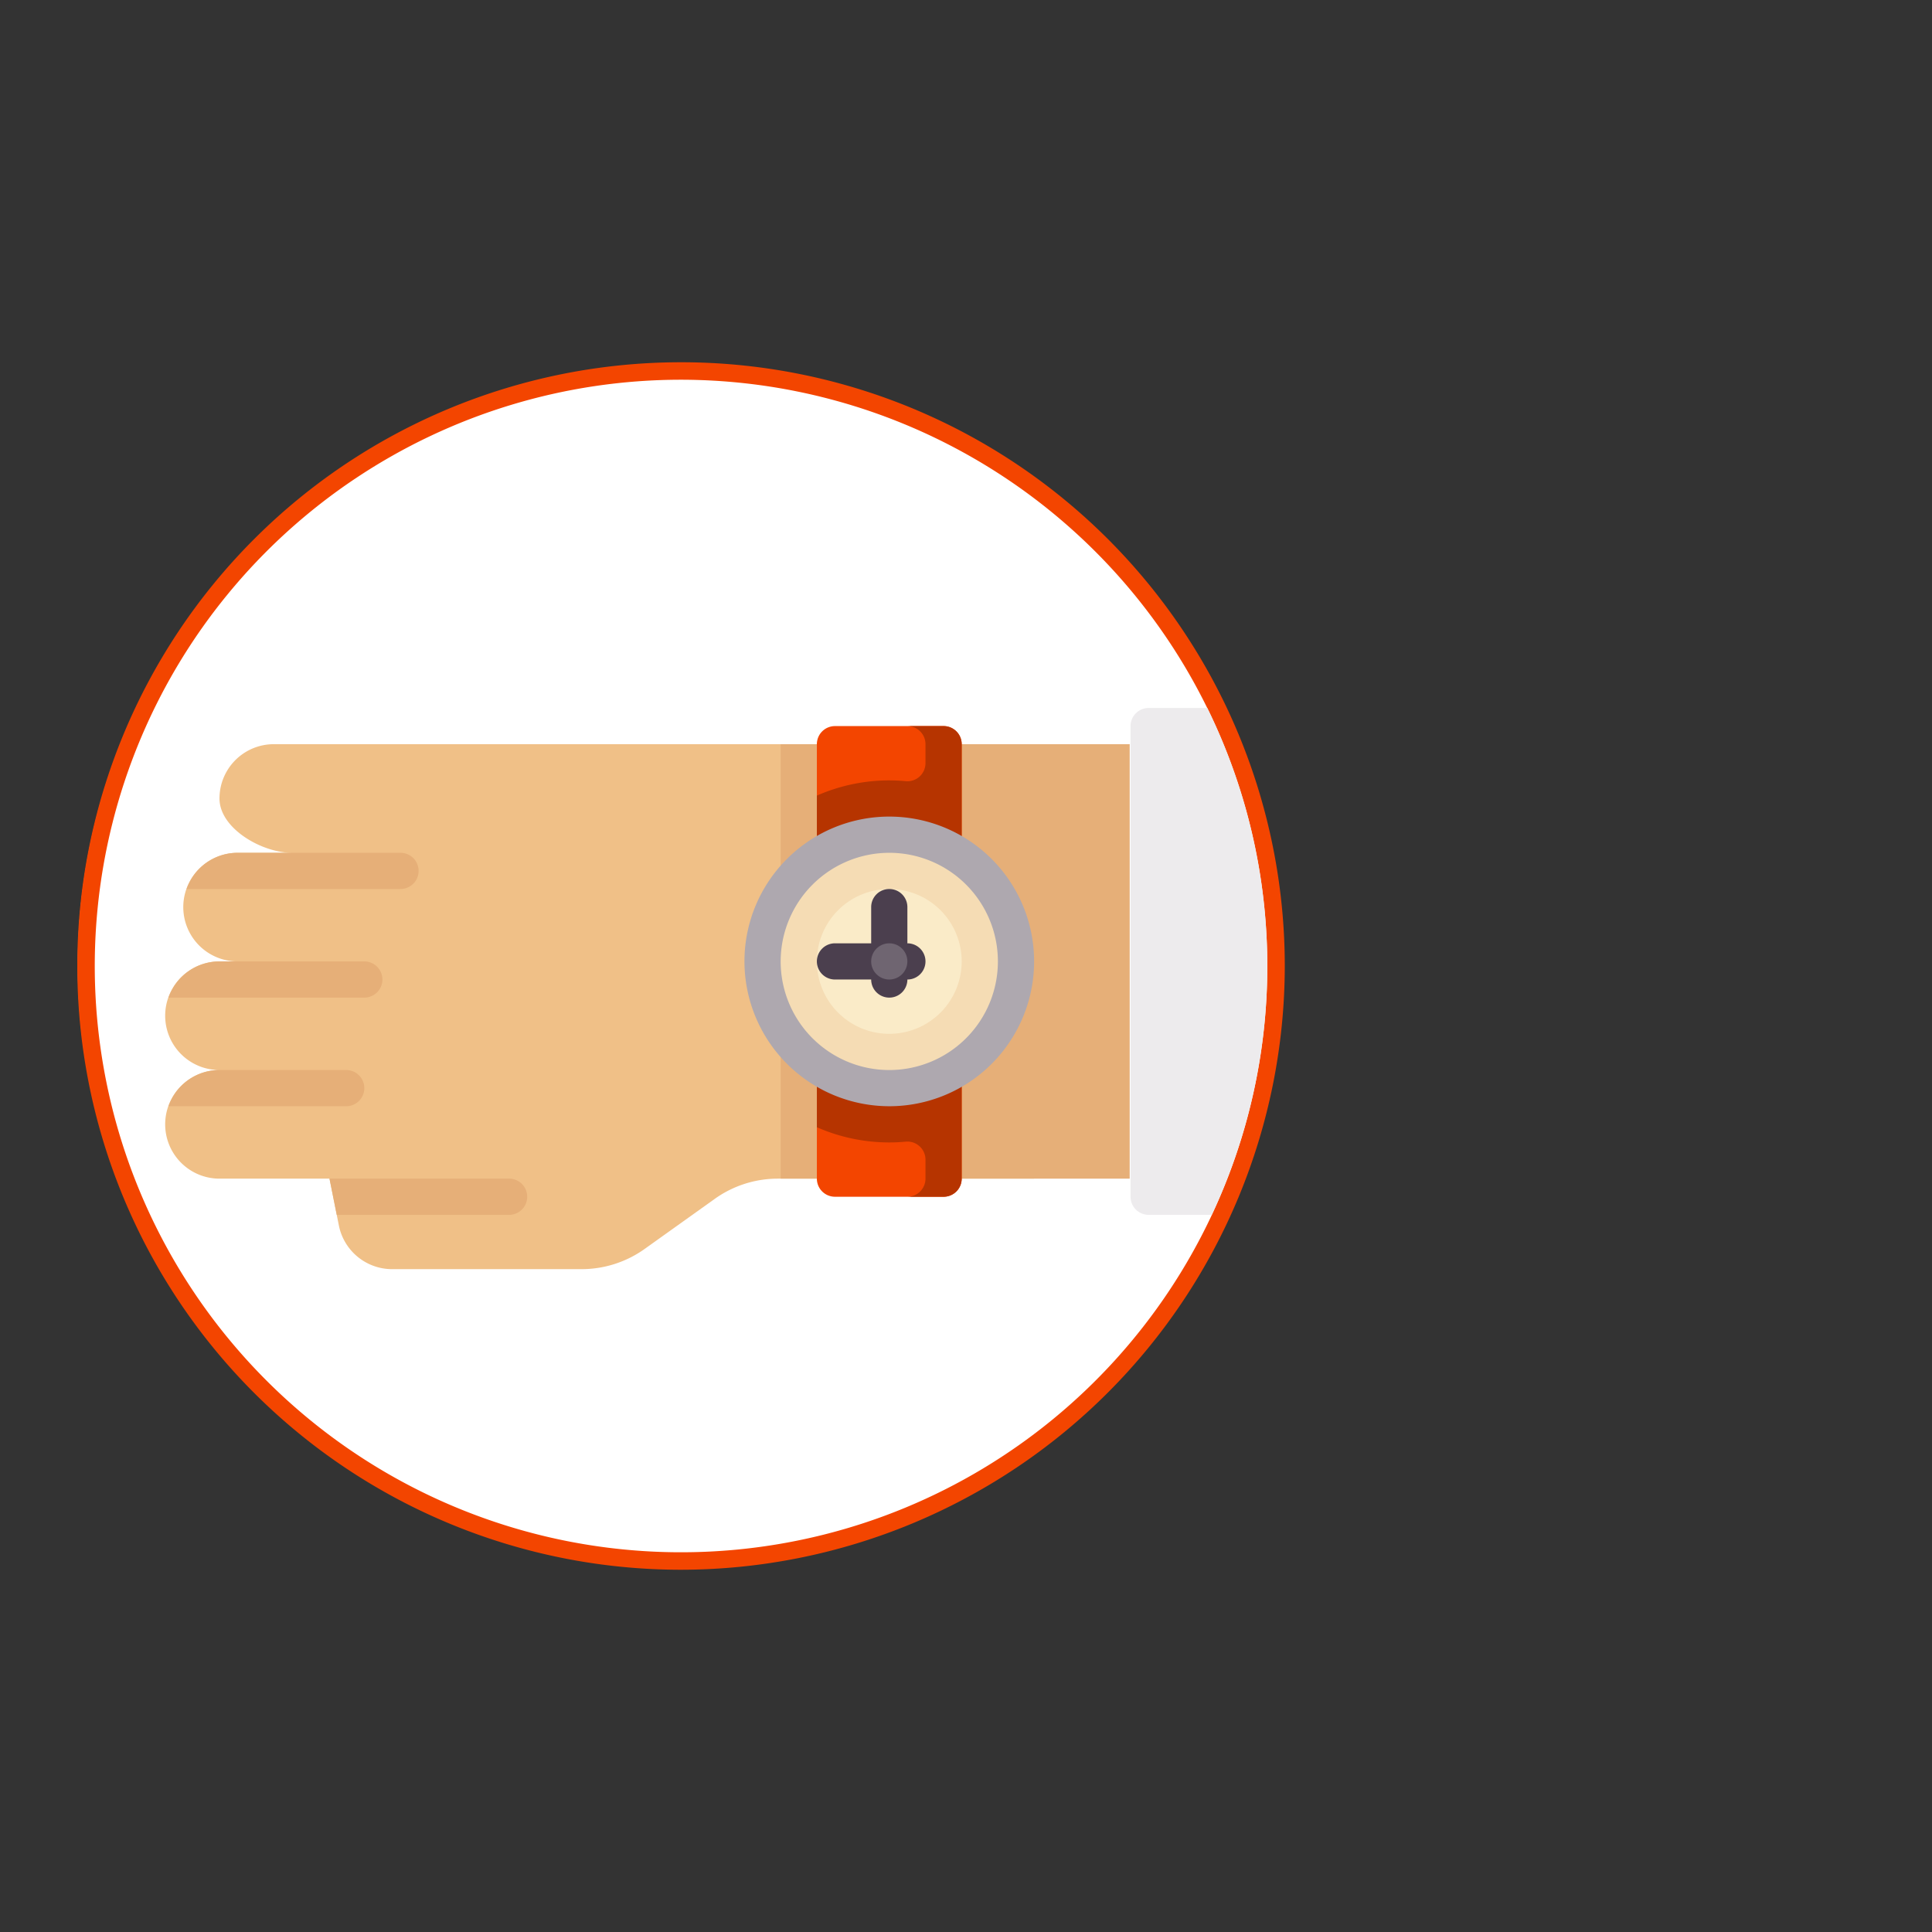
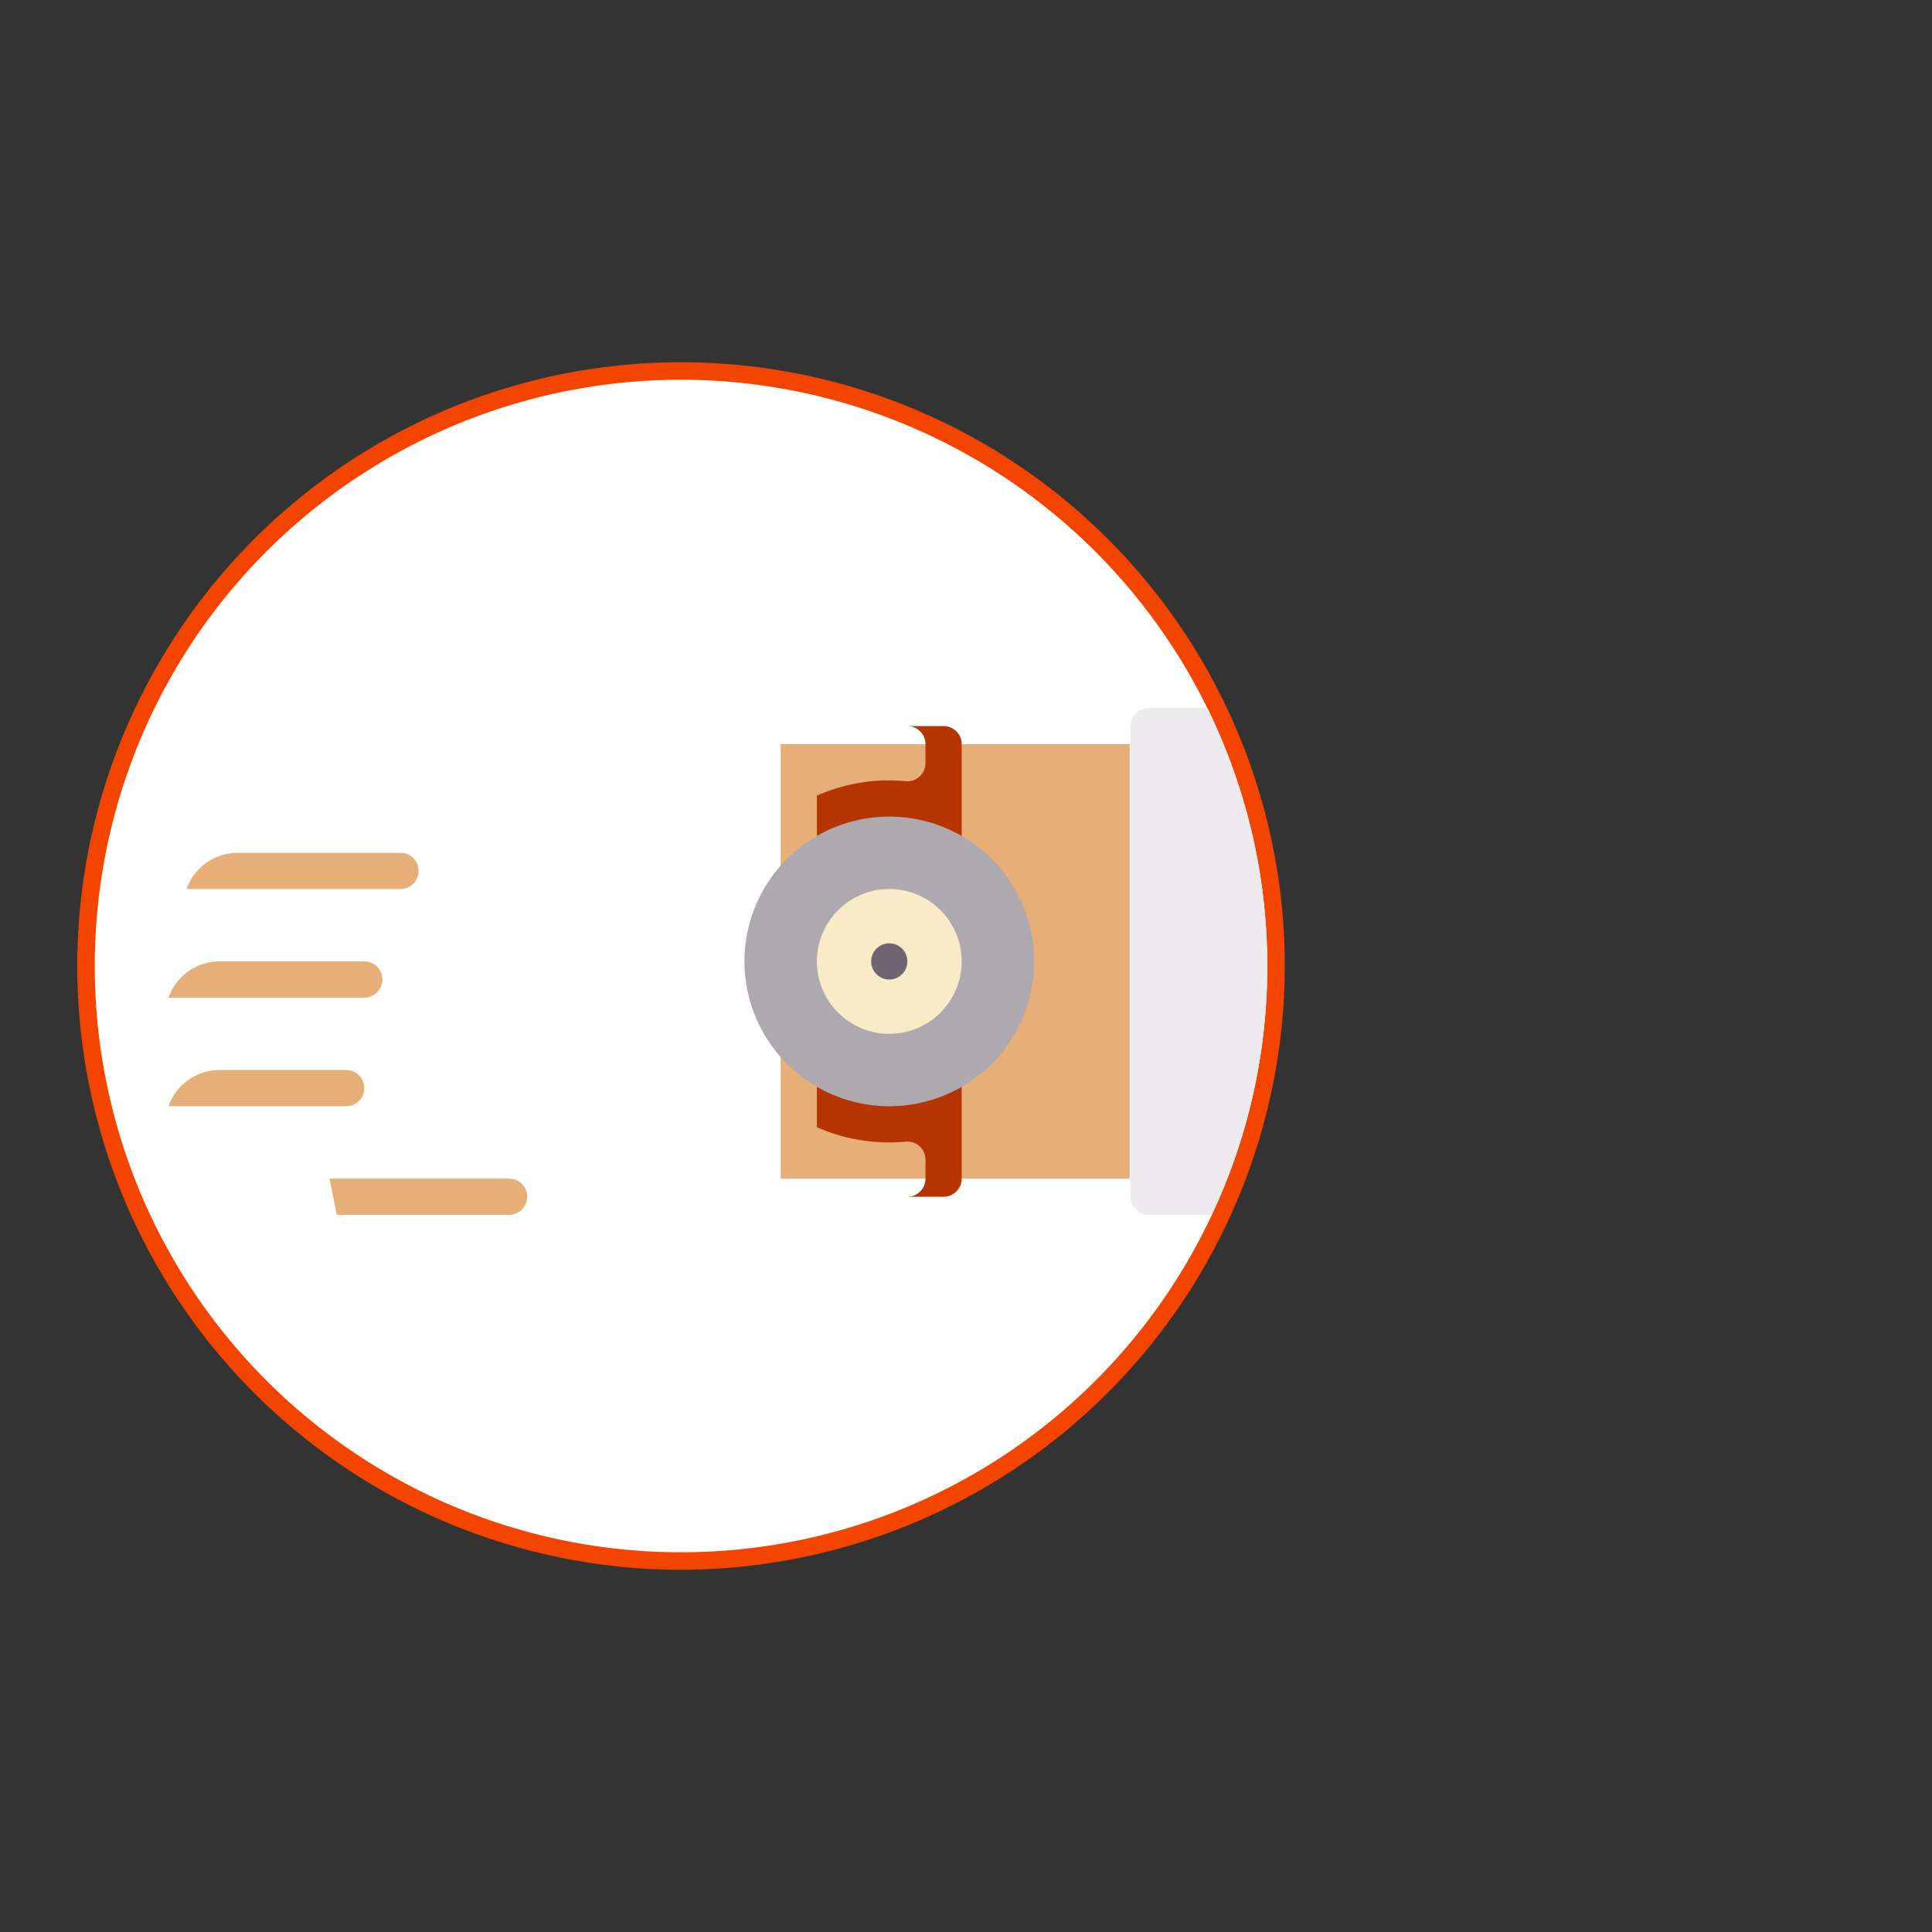
<svg xmlns="http://www.w3.org/2000/svg" width="200" height="200" viewBox="0 0 200 200">
  <rect x="0" y="0" width="200" height="200" fill="#333333" stroke="none" />
  <defs>
    <style>.cls-2{fill:#f34500}.cls-5{fill:#e6af78}</style>
  </defs>
  <g id="Layer_2" data-name="Layer 2">
    <g id="Layer_1-2" data-name="Layer 1">
      <circle cx="69.831" cy="99.935" r="61.781" fill="#fff" />
      <path class="cls-2" d="M70.501 162.5a62.5 62.5 0 1162.5-62.501 62.572 62.572 0 01-62.5 62.501zm0-123.191a60.691 60.691 0 1060.691 60.69 60.759 60.759 0 00-60.691-60.69z" />
      <path fill="none" d="M0 0h200v200H0z" />
-       <path d="M17.099 116.391a5.622 5.622 0 005.622 5.622h11.389l.97 4.85a5.622 5.622 0 005.513 4.519h19.608a11.242 11.242 0 006.535-2.094l7.254-5.181a11.244 11.244 0 016.535-2.094h26.525V77.038H28.343a5.622 5.622 0 00-5.622 5.622c0 3.105 4.391 5.622 7.496 5.622h-5.622a5.622 5.622 0 000 11.244h-1.874a5.622 5.622 0 100 11.244 5.622 5.622 0 00-5.622 5.622z" fill="#f0c087" />
      <path class="cls-5" d="M80.815 77.039h36.131v44.974H80.815z" />
-       <path class="cls-2" d="M84.562 122.013V77.038a1.874 1.874 0 011.874-1.874h11.244a1.874 1.874 0 011.874 1.874v44.975a1.874 1.874 0 01-1.874 1.874H86.436a1.874 1.874 0 01-1.874-1.874z" />
      <path d="M84.562 82.361v34.328A18.616 18.616 0 0092.058 118.265q.85 0 1.681-.079a1.872 1.872 0 012.067 1.855v1.972a1.874 1.874 0 01-1.874 1.874h3.748a1.874 1.874 0 001.874-1.874V77.038a1.874 1.874 0 00-1.874-1.874h-3.748a1.874 1.874 0 011.874 1.874v1.972a1.872 1.872 0 01-2.067 1.855q-.83-.077-1.681-.079a18.616 18.616 0 00-7.496 1.576z" fill="#b63400" />
      <path d="M77.066 99.525a14.992 14.992 0 1114.992 14.992 15.009 15.009 0 01-14.992-14.992z" fill="#aea8af" />
-       <path d="M80.814 99.525A11.244 11.244 0 1092.058 88.282a11.256 11.256 0 00-11.244 11.244z" fill="#f5dcb4" />
      <path d="M84.562 99.525a7.496 7.496 0 107.496-7.496 7.504 7.504 0 00-7.496 7.496z" fill="#faebc8" />
      <path class="cls-5" d="M52.704 122.013h-18.595l.75 3.748h17.845a1.874 1.874 0 100-3.748zM35.839 114.517a1.874 1.874 0 000-3.748H22.721a5.606 5.606 0 00-5.278 3.748zM37.713 99.525H22.721a5.606 5.606 0 00-5.278 3.748H37.713a1.874 1.874 0 000-3.748zM19.317 92.03h22.143a1.874 1.874 0 000-3.748h-16.866a5.606 5.606 0 00-5.278 3.748z" />
-       <path d="M84.562 99.525a1.873 1.873 0 001.874 1.874h3.748a1.874 1.874 0 003.748 0 1.874 1.874 0 100-3.748v-3.748a1.874 1.874 0 00-3.748 0v3.748h-3.748a1.873 1.873 0 00-1.874 1.874z" fill="#4b3f4e" />
      <circle cx="92.057" cy="99.525" r="1.874" fill="#6f6571" />
      <path d="M117.034 75.164v48.723a1.874 1.874 0 001.874 1.874h6.529a60.541 60.541 0 00-.455-52.471h-6.074a1.874 1.874 0 00-1.874 1.874z" fill="#edebed" />
    </g>
  </g>
</svg>